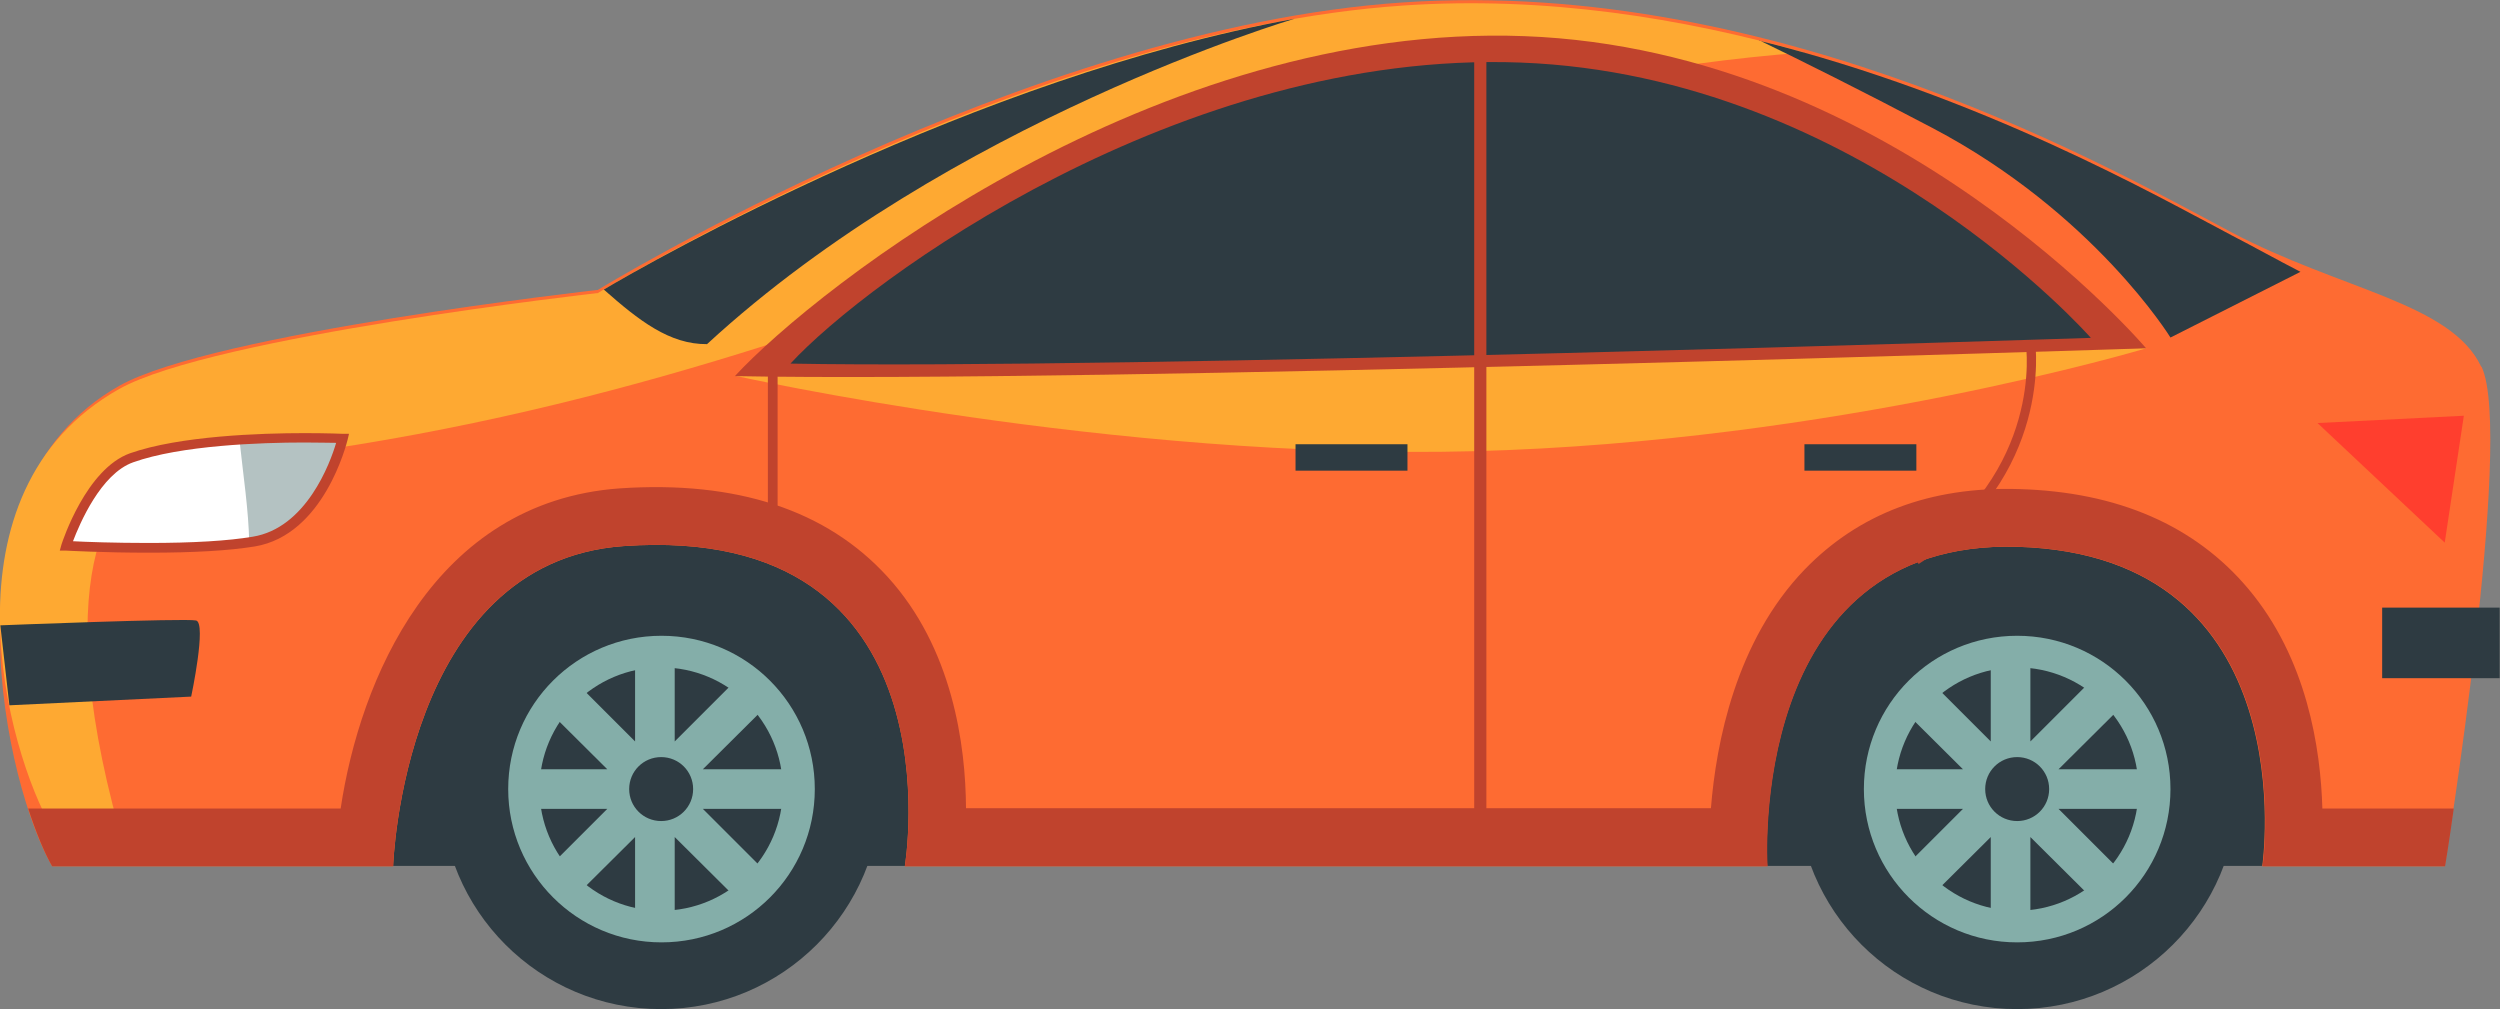
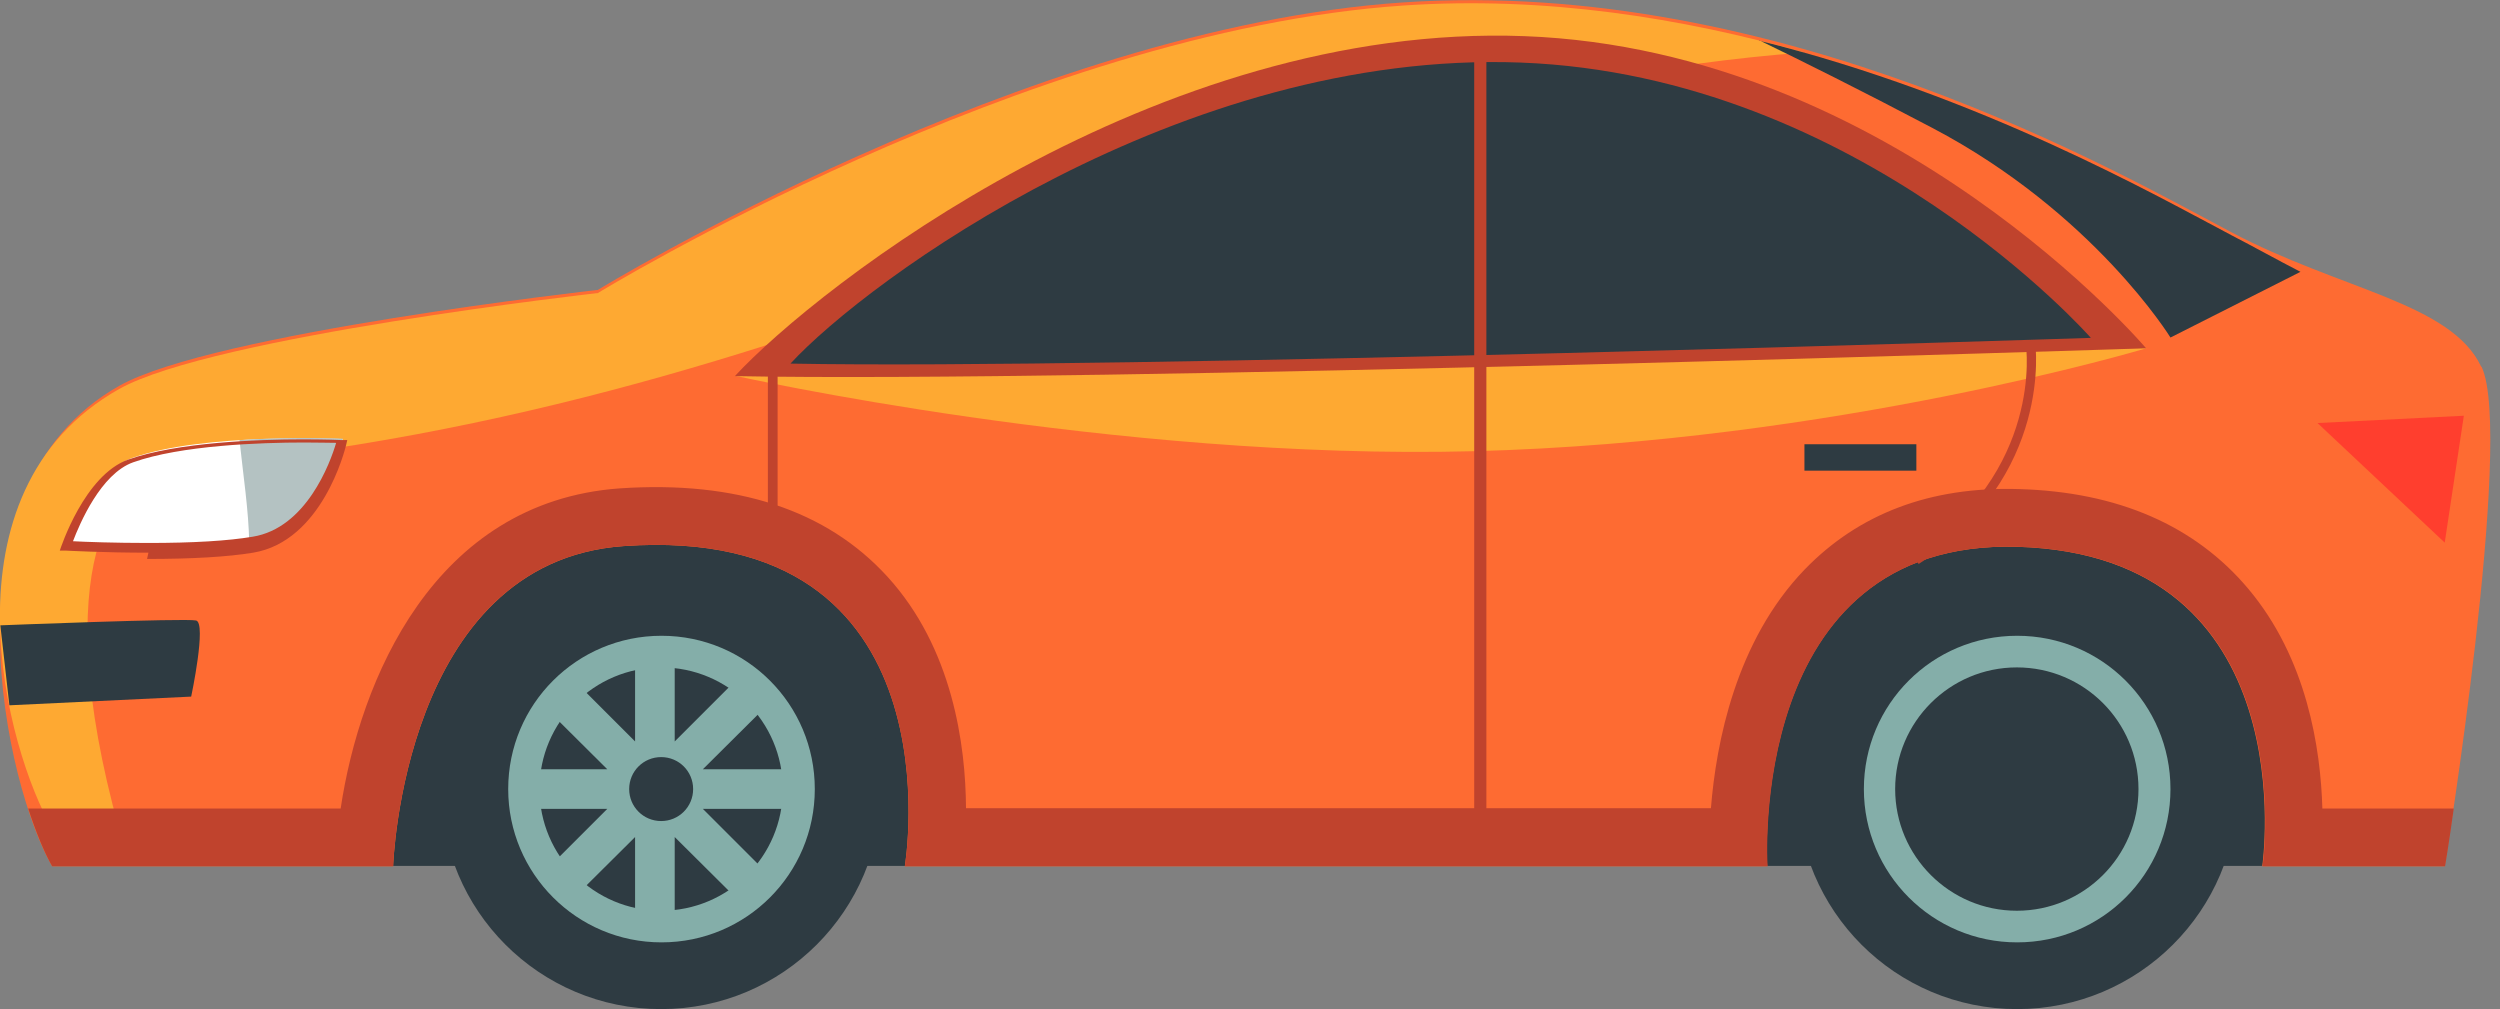
<svg xmlns="http://www.w3.org/2000/svg" id="_Слой_2" data-name="Слой 2" viewBox="0 0 71.92 29.03">
  <rect x="0" y="0" width="71.92" height="29.03" fill="#808080" stroke="none" />
  <defs>
    <style> .cls-1 { fill: #fe6b32; } .cls-2 { fill: #fff; } .cls-3 { fill: #ff3e2e; } .cls-4 { fill: #fea932; } .cls-5 { fill: #84aea9; } .cls-6 { fill: #b4c2c2; } .cls-7 { fill: #c0432d; } .cls-8 { fill: #2e3b42; } </style>
  </defs>
  <g id="_лой_1" data-name="—лой_1">
    <g>
      <rect class="cls-8" x="9.86" y="12.33" width="58.05" height="12.58" />
      <path class="cls-1" d="M71.39,10.55c.94,2-1.06,14.37-1.06,14.37h-5.25s1.31-8.95-7.05-9.19c-7.81-.22-7.19,9.19-7.19,9.19H26.03s1.66-9.9-8.09-9.21c-6.35,.45-6.63,9.21-6.63,9.21H1.5C.2,22.71-1.85,14.07,3.43,11.1c2.69-1.52,13.77-2.76,13.77-2.76,0,0,12.29-7.54,23.16-8.27,10.87-.74,20.7,4.96,23.83,6.61,3.14,1.66,6.32,2.03,7.19,3.87Z" />
      <path class="cls-4" d="M3.43,11.19c2.69-1.51,13.77-2.76,13.77-2.76,0,0,12.29-7.53,23.16-8.27,4.09-.28,8.05,.36,11.54,1.35C35.28,2.77,24.9,11.69,4.88,13.47c-1.61,.15-3.53,2.87-1.46,10.36H1.5C.2,21.62-1.85,14.16,3.43,11.19Z" />
      <path class="cls-4" d="M61.74,10.02s-8.96,2.69-19.33,2.96c-10.37,.27-21.26-2.17-21.26-2.17l40.59-.8Z" />
      <path class="cls-7" d="M61.74,10.02S54.46,1.44,43.86,1.04c-10.6-.4-20.32,7.19-22.72,9.78,10.2,.2,40.59-.8,40.59-.8Z" />
      <path class="cls-8" d="M60.15,9.72s-6.63-7.55-16.4-7.92c-9.77-.37-18.8,6.26-21.01,8.66,9.4,.18,37.41-.74,37.41-.74Z" />
      <polygon class="cls-3" points="70.88 11.96 70.33 15.61 66.67 12.17 70.88 11.96" />
-       <path class="cls-8" d="M37.24,.54s-9.92,2.93-16.9,9.36c-1.08,.01-1.96-.68-2.97-1.57,1.31-.78,10.65-6.11,19.87-7.79Z" />
      <rect class="cls-7" x="42.41" y="1.04" width=".35" height="22.58" />
      <g>
        <path class="cls-8" d="M51.7,22.7c0,3.5,2.83,6.33,6.33,6.33s6.34-2.84,6.34-6.33-2.84-6.33-6.34-6.33-6.33,2.83-6.33,6.33Z" />
        <path class="cls-5" d="M53.62,22.7c0,2.43,1.97,4.41,4.41,4.41s4.41-1.97,4.41-4.41-1.97-4.41-4.41-4.41-4.41,1.97-4.41,4.41Z" />
        <path class="cls-8" d="M54.52,22.7c0,1.93,1.57,3.5,3.5,3.5s3.5-1.56,3.5-3.5-1.57-3.5-3.5-3.5-3.5,1.57-3.5,3.5Z" />
-         <polygon class="cls-5" points="54.07 22.13 56.47 22.13 54.78 20.45 55.58 19.64 57.27 21.33 57.27 18.94 58.41 18.94 58.41 21.33 60.1 19.64 60.91 20.45 59.22 22.13 61.61 22.13 61.61 23.27 59.22 23.27 60.91 24.96 60.1 25.76 58.41 24.08 58.41 26.47 57.27 26.47 57.27 24.08 55.58 25.76 54.78 24.96 56.47 23.27 54.07 23.27 54.07 22.13" />
        <path class="cls-8" d="M57.11,22.7c0,.51,.41,.92,.92,.92s.92-.41,.92-.92-.41-.92-.92-.92-.92,.41-.92,.92Z" />
      </g>
      <g>
        <path class="cls-8" d="M12.69,22.7c0,3.5,2.83,6.33,6.33,6.33s6.33-2.84,6.33-6.33-2.83-6.33-6.33-6.33-6.33,2.83-6.33,6.33Z" />
        <path class="cls-5" d="M14.62,22.7c0,2.43,1.97,4.41,4.41,4.41s4.41-1.97,4.41-4.41-1.97-4.41-4.41-4.41-4.41,1.97-4.41,4.41Z" />
        <path class="cls-8" d="M15.52,22.7c0,1.93,1.57,3.5,3.5,3.5s3.5-1.56,3.5-3.5-1.57-3.5-3.5-3.5-3.5,1.57-3.5,3.5Z" />
        <polygon class="cls-5" points="15.07 22.13 17.47 22.13 15.78 20.45 16.58 19.64 18.27 21.33 18.27 18.94 19.41 18.94 19.41 21.33 21.1 19.64 21.91 20.45 20.22 22.13 22.61 22.13 22.61 23.27 20.22 23.27 21.91 24.96 21.1 25.76 19.41 24.08 19.41 26.47 18.27 26.47 18.27 24.08 16.58 25.76 15.78 24.96 17.47 23.27 15.07 23.27 15.07 22.13" />
        <path class="cls-8" d="M18.1,22.7c0,.51,.41,.92,.92,.92s.92-.41,.92-.92-.41-.92-.92-.92-.92,.41-.92,.92Z" />
      </g>
      <path class="cls-8" d="M50.61,1.17c6.4,1.59,11.5,4.5,13.59,5.6,.64,.33,1.3,.7,1.98,1.05l-3.74,1.89s-2.21-3.59-6.85-6.03c-2.09-1.1-3.76-1.93-4.98-2.52Z" />
      <g>
        <path class="cls-2" d="M9.86,12.62s-.63,2.64-2.56,2.97c-1.93,.32-5.38,.12-5.38,.12,0,0,.68-2.1,1.87-2.53,2.06-.74,6.07-.55,6.07-.55Z" />
        <path class="cls-6" d="M6.88,12.66c1.57-.1,2.98-.04,2.98-.04,0,0-.63,2.64-2.56,2.97-.04,0-.09,.01-.13,.02-.02-.95-.17-1.91-.28-2.95Z" />
-         <path class="cls-7" d="M4.27,15.9c-1.28,0-2.37-.06-2.37-.06h-.18s.05-.18,.05-.18c.03-.09,.71-2.17,1.97-2.62,1.42-.5,3.75-.58,5.02-.58,.66,0,1.11,.02,1.11,.02h.17s-.04,.17-.04,.17c-.03,.11-.68,2.74-2.67,3.07-.73,.12-1.75,.18-3.05,.18Zm-2.17-.33c.36,.02,1.21,.05,2.17,.05,1.28,0,2.29-.06,3-.18,1.54-.25,2.23-2.12,2.4-2.7-.19,0-.51-.01-.92-.01-1.25,0-3.55,.08-4.92,.57-.93,.33-1.54,1.77-1.73,2.27Z" />
+         <path class="cls-7" d="M4.27,15.9c-1.28,0-2.37-.06-2.37-.06h-.18c.03-.09,.71-2.17,1.97-2.62,1.42-.5,3.75-.58,5.02-.58,.66,0,1.11,.02,1.11,.02h.17s-.04,.17-.04,.17c-.03,.11-.68,2.74-2.67,3.07-.73,.12-1.75,.18-3.05,.18Zm-2.17-.33c.36,.02,1.21,.05,2.17,.05,1.28,0,2.29-.06,3-.18,1.54-.25,2.23-2.12,2.4-2.7-.19,0-.51-.01-.92-.01-1.25,0-3.55,.08-4.92,.57-.93,.33-1.54,1.77-1.73,2.27Z" />
      </g>
      <path class="cls-8" d="M0,17.99s5.32-.21,5.64-.14c.31,.07-.14,2.19-.14,2.19l-5.23,.25-.26-2.3Z" />
      <rect class="cls-8" x="51.91" y="12.78" width="3.22" height=".76" />
-       <rect class="cls-8" x="37.27" y="12.78" width="3.22" height=".76" />
      <path class="cls-7" d="M55.2,16.23l-.15-.23c3.74-2.45,3.24-6.04,3.23-6.08l.27-.04s.53,3.8-3.36,6.35Z" />
      <rect class="cls-7" x="22.09" y="10.48" width=".28" height="5.28" />
-       <rect class="cls-8" x="68.53" y="17.48" width="3.38" height="2.03" />
      <path class="cls-7" d="M9.8,23.26c.55-3.68,2.67-8.82,8.02-9.21,3.36-.23,5.96,.62,7.71,2.54,1.87,2.05,2.25,4.83,2.26,6.66h21.43c.15-1.87,.71-4.81,2.7-6.87,1.55-1.6,3.61-2.39,6.16-2.31,2.85,.08,5.07,1.05,6.6,2.87,1.69,2.01,2.08,4.59,2.13,6.32h3.78c-.14,1.01-.25,1.66-.25,1.66h-5.25s1.31-8.95-7.05-9.19c-7.81-.22-7.19,9.19-7.19,9.19H26.03s1.66-9.9-8.09-9.21c-6.35,.45-6.63,9.21-6.63,9.21H1.5c-.22-.38-.46-.96-.69-1.66H9.8Z" />
    </g>
  </g>
</svg>